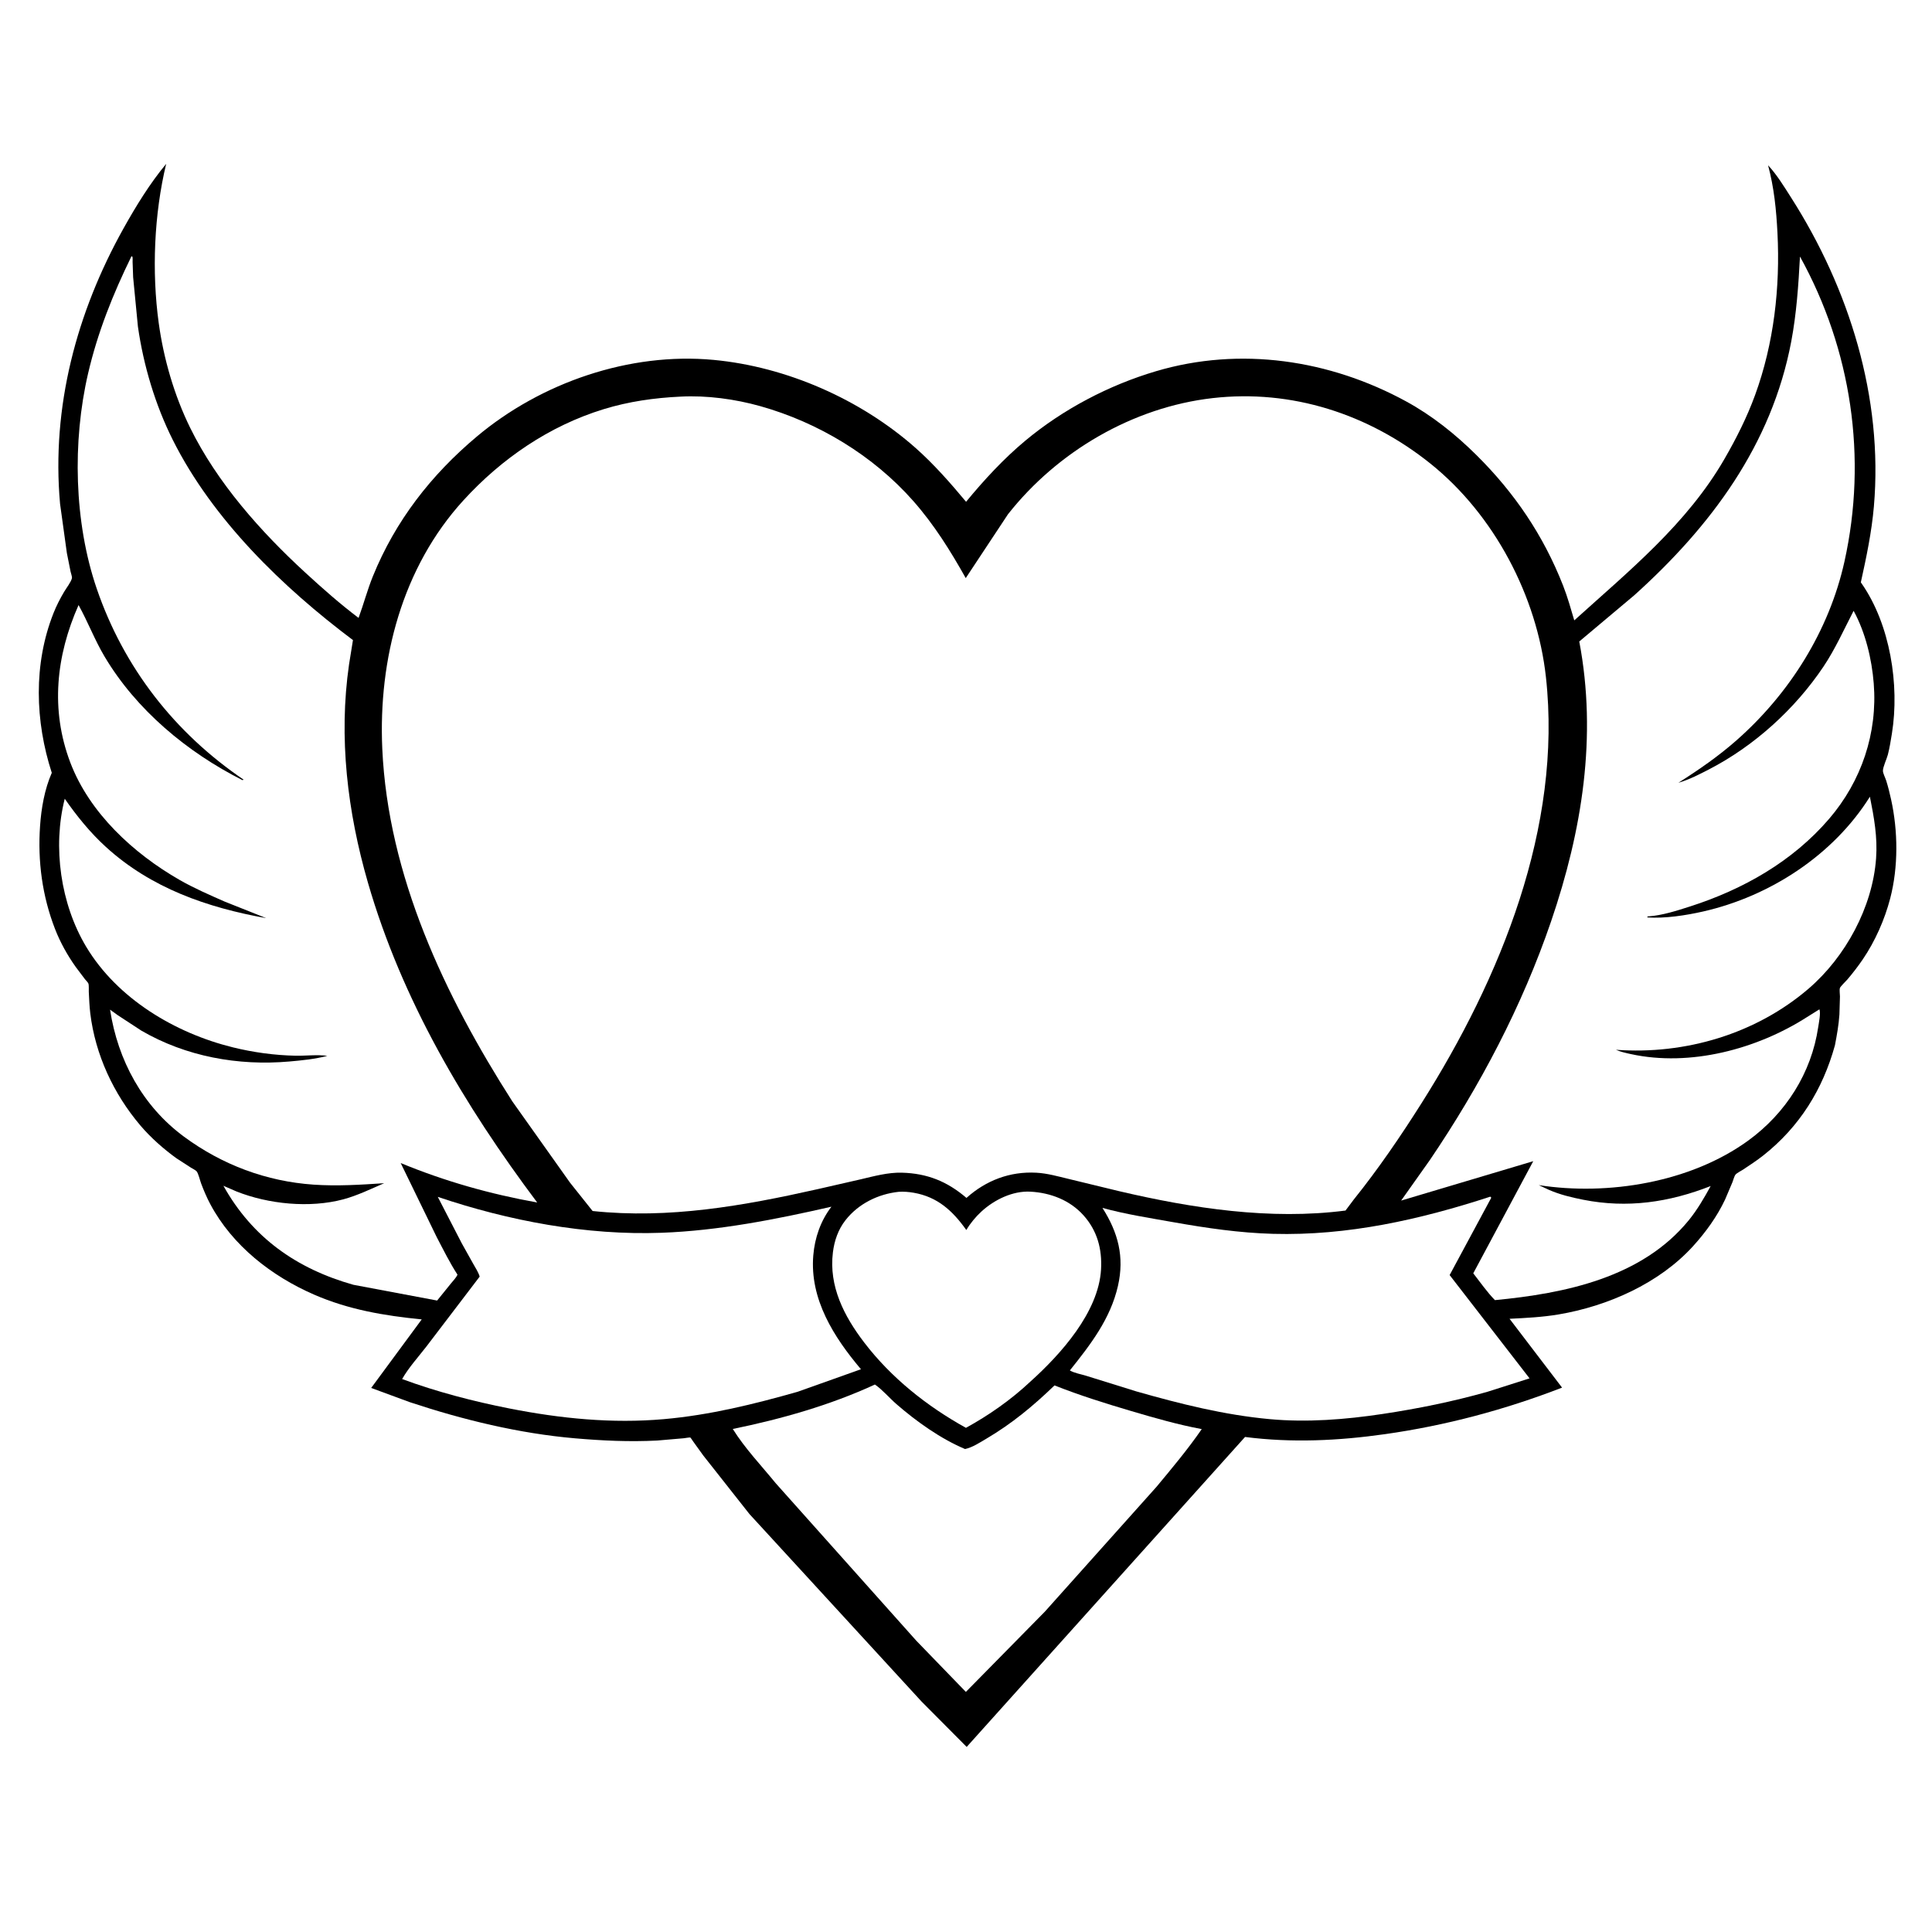
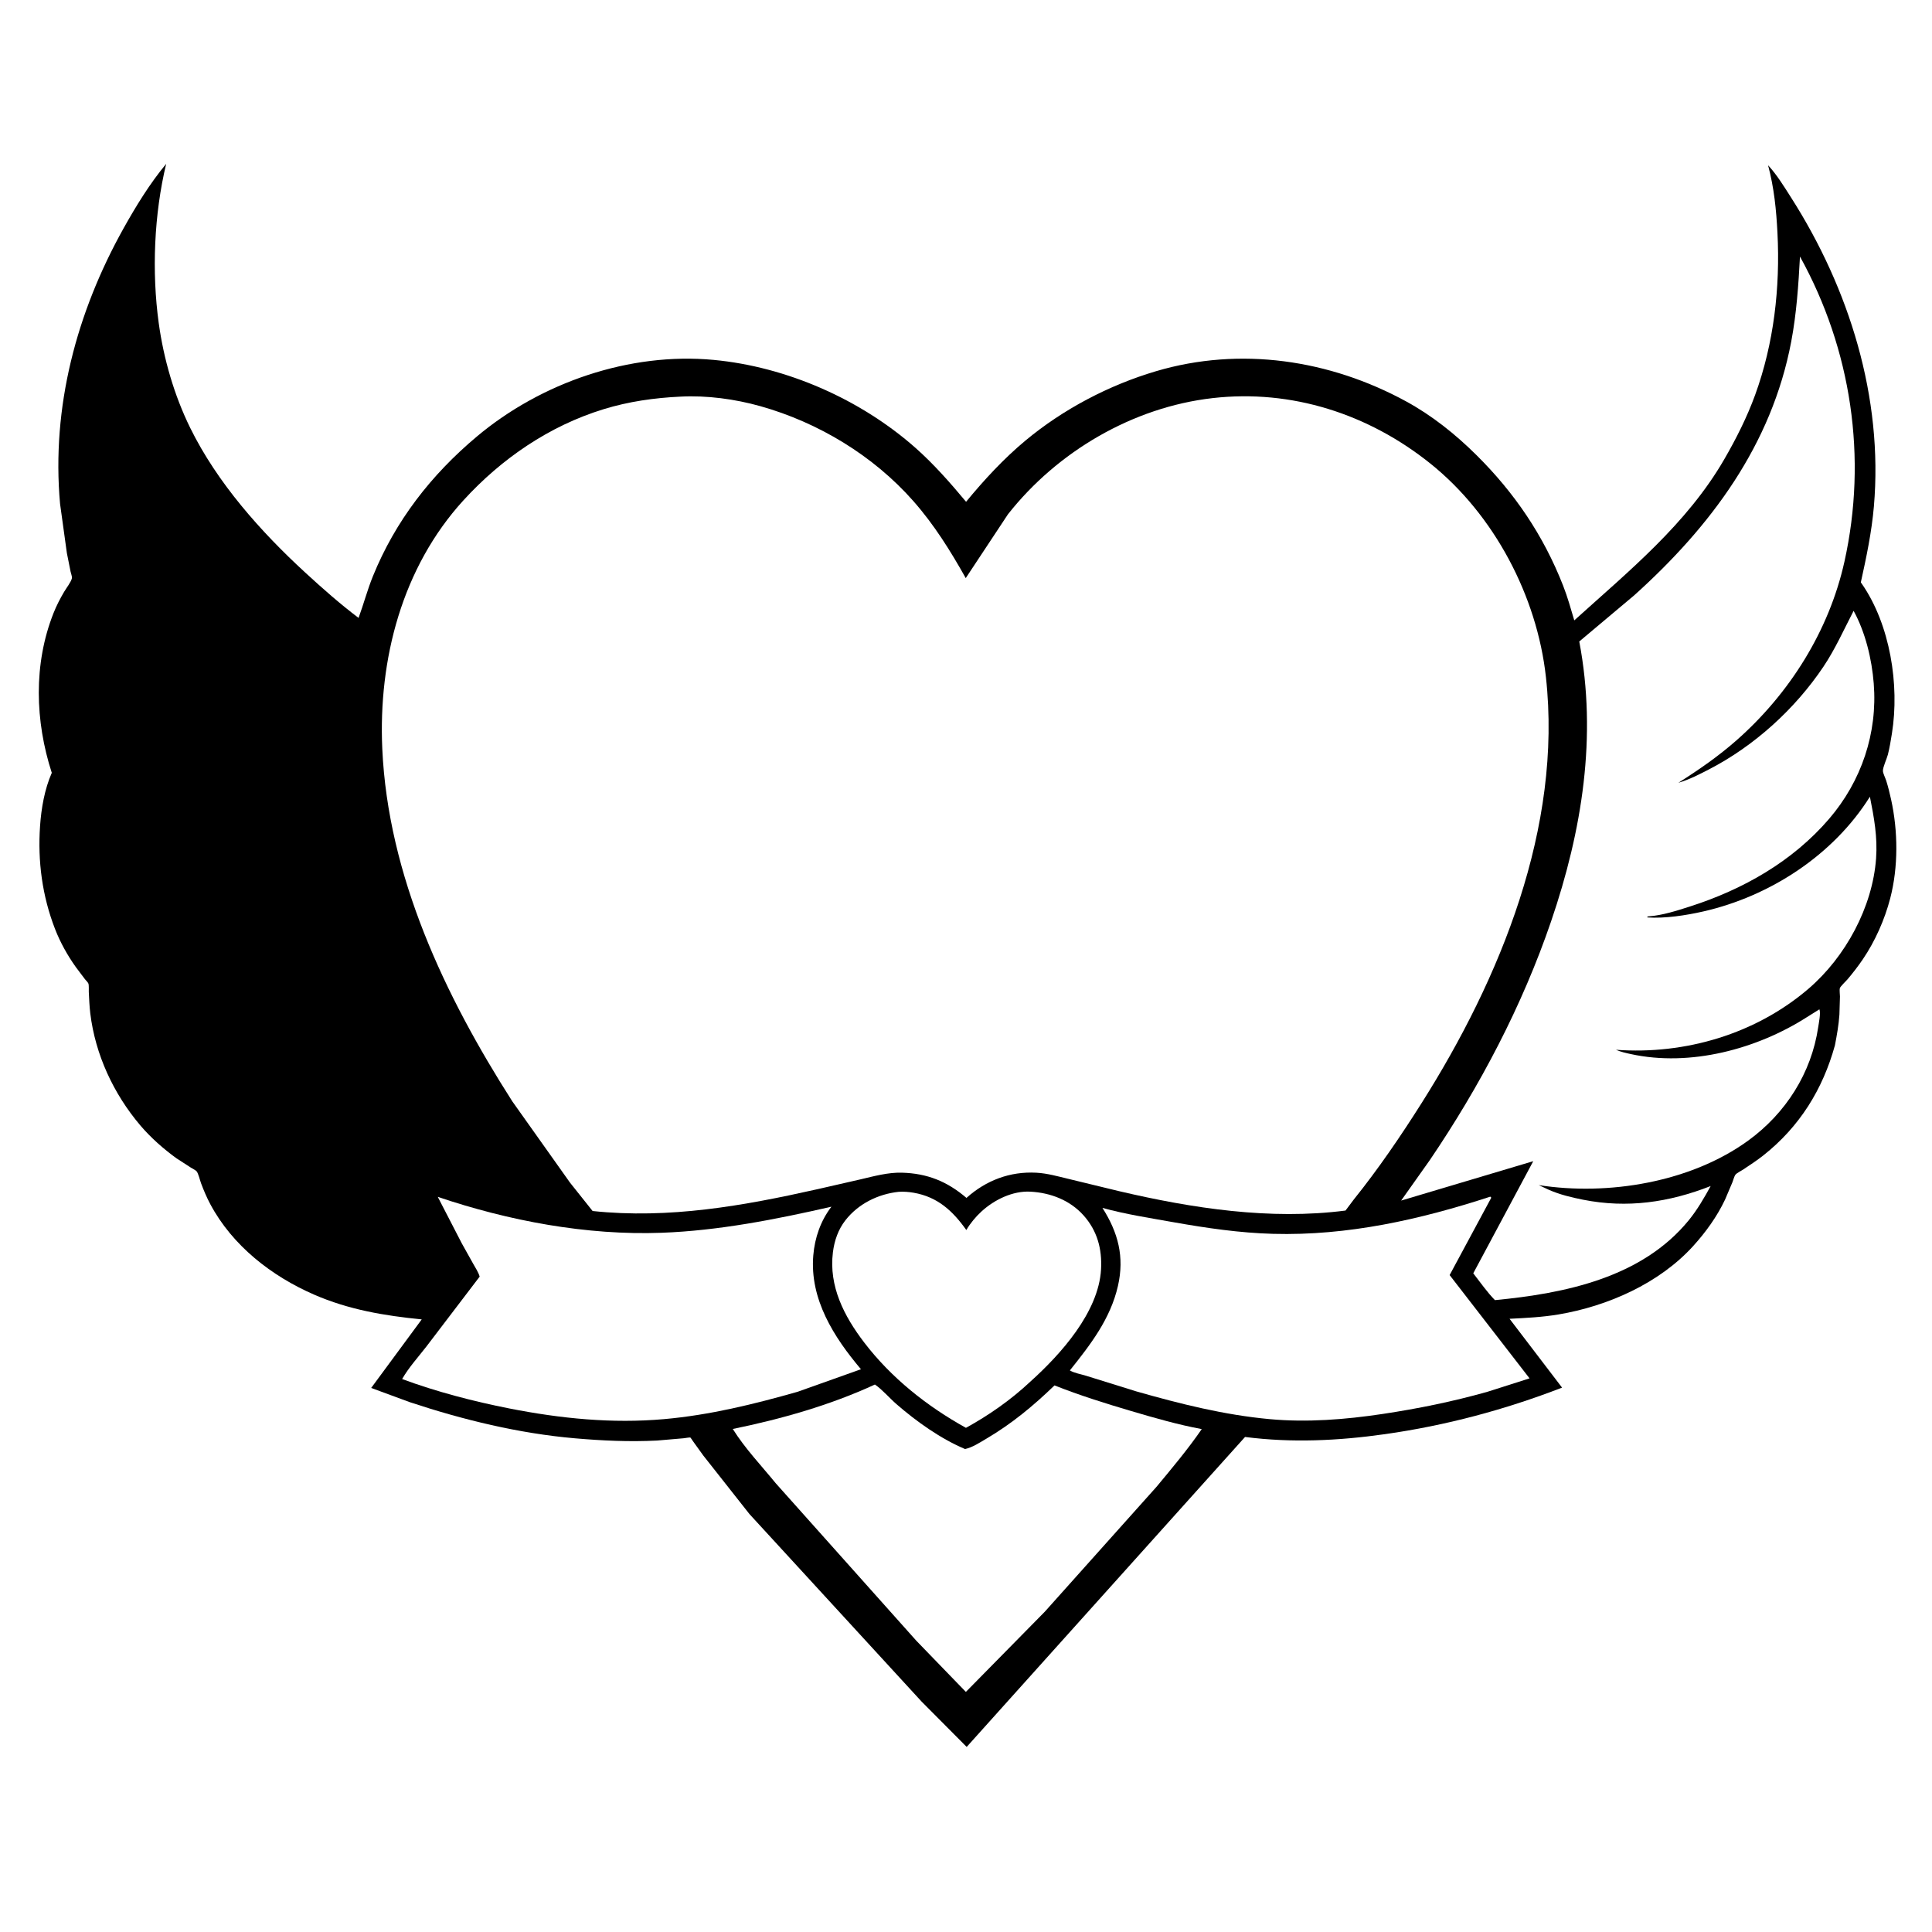
<svg xmlns="http://www.w3.org/2000/svg" version="1.1" style="display: block;" viewBox="0 0 2048 2048" width="1024" height="1024">
  <path transform="translate(0,0)" fill="rgb(255,255,255)" d="M -0 -0 L 2048 0 L 2048 2048 L -0 2048 L -0 -0 z" />
  <path transform="translate(0,0)" fill="rgb(0,0,0)" d="M 176.161 173.682 C 163.305 227.096 160.79 287.962 168.244 342.358 C 173.442 380.292 184.668 419.04 201.574 453.453 C 230.163 511.647 276.245 563.464 323.698 607.059 C 341.785 623.676 360.496 640.21 380.091 655.01 C 385.474 640.422 389.366 625.442 395.23 610.99 C 419.108 552.139 456.955 503.484 505.397 462.801 C 573.626 405.5 667.323 373.157 756.47 381.506 C 833.923 388.76 912.529 423.425 970.681 474.962 C 990.038 492.118 1007.55 512.073 1024.08 531.914 C 1043.09 508.843 1063.87 486.3 1086.86 467.153 C 1126.96 433.755 1175.45 408.298 1225.45 393.492 C 1314.77 367.044 1409.5 381.306 1490.5 425.471 C 1518.02 440.475 1542.6 460.152 1564.83 482.142 C 1605.39 522.258 1636.06 567.471 1656.93 620.726 C 1661.64 632.733 1665.14 645.26 1668.8 657.621 C 1726.62 605.327 1788.09 555.505 1827.77 486.903 C 1840.39 465.078 1851.86 442.394 1860.5 418.679 C 1880.39 364.103 1887.14 304.838 1884.19 247 C 1882.93 222.376 1880.63 199.081 1874.23 175.177 C 1883.66 185.328 1891.09 197.623 1898.53 209.266 C 1960.28 305.936 1996.35 421.412 1986.41 536.753 C 1984.07 563.995 1978.44 590.684 1972.56 617.331 L 1973.7 618.957 C 2003.66 662.324 2013.77 726.08 2005.51 777.559 C 2004.3 785.084 2003.11 792.524 2001.23 799.919 C 2000.09 804.374 1995.83 813.223 1995.98 817.276 C 1996.07 819.78 1998.61 824.847 1999.47 827.55 C 2001.53 834.093 2003.14 840.69 2004.62 847.386 C 2012.02 880.959 2012.38 918.911 2003.71 952.282 C 1997.86 974.789 1987.72 997.689 1974.65 1016.92 C 1969.63 1024.31 1964.07 1031.5 1958.29 1038.31 C 1956.79 1040.07 1950.85 1045.69 1950.34 1047.44 C 1949.76 1049.41 1950.43 1054.15 1950.43 1056.36 L 1949.86 1075.47 C 1949.11 1086.51 1947.18 1097.26 1945.1 1108.1 C 1932.14 1154.94 1907.57 1194.44 1869.2 1224.79 C 1862.32 1230.23 1854.96 1234.99 1847.68 1239.86 C 1845.63 1241.23 1841.12 1243.4 1839.67 1245.2 C 1838.38 1246.79 1837.27 1251.19 1836.45 1253.21 L 1828.69 1271.5 C 1820.16 1289.59 1808.21 1306.12 1794.81 1320.89 C 1758.86 1360.49 1704.28 1384.57 1652.09 1393.37 C 1634.93 1396.26 1617.54 1397.1 1600.19 1397.97 L 1655.86 1470.94 C 1595.22 1494.41 1532.44 1511.17 1468 1520.28 C 1418.65 1527.27 1369.36 1529.63 1319.8 1523.24 L 1024.72 1851.81 L 976.973 1803.79 L 794.5 1605.01 L 745.473 1542.85 L 734.581 1527.73 C 734.243 1527.25 732.141 1523.97 731.844 1523.85 C 731.155 1523.56 725.896 1524.5 724.885 1524.6 L 696.556 1527.04 C 667.108 1528.52 638.77 1527.2 609.44 1524.67 C 550.183 1519.54 490.928 1505.09 434.546 1486.41 L 393.464 1471.28 L 447.053 1398.61 C 407.398 1394.68 369.647 1388.35 332.803 1372.29 C 287.874 1352.72 246.387 1320.44 222.977 1276.57 C 219.176 1269.45 215.984 1261.94 213.155 1254.38 C 212.057 1251.45 210.283 1243.89 208.455 1241.69 C 207.387 1240.4 203.776 1238.65 202.278 1237.69 L 187.119 1227.88 C 173.574 1218.13 159.721 1205.9 148.87 1193.13 C 120.402 1159.61 101.042 1118.07 95.698 1074.23 C 94.776 1066.66 94.522 1058.97 94.121 1051.36 C 94.011 1049.29 94.406 1044.32 93.674 1042.54 C 93.112 1041.17 90.991 1039.2 90.023 1037.95 L 80.5 1025.31 C 71.658 1012.99 63.834 998.938 58.348 984.801 C 44.761 949.789 39.867 913.006 42.467 875.582 C 43.782 856.66 47.243 836.664 54.892 819.219 C 37.163 764.523 35.31 704.009 56.704 649.968 C 59.845 642.033 63.655 634.696 67.971 627.352 C 70.3 623.389 75.408 616.924 76.293 612.723 C 76.543 611.539 75.061 607.105 74.774 605.763 L 70.882 586.231 L 63.674 534.114 C 54.416 431.454 81.129 331.29 130.997 242 C 144.132 218.482 158.889 194.425 176.161 173.682 z" />
  <path transform="translate(0,0)" fill="rgb(255,255,255)" d="M 952.623 1263.38 C 957.933 1263.03 963.379 1263.45 968.62 1264.37 C 993.851 1268.79 1009.83 1283.44 1024.34 1303.88 C 1028.61 1296.68 1034.25 1289.87 1040.42 1284.21 C 1053.99 1271.77 1073.45 1262.21 1092.21 1263.21 C 1113.48 1264.34 1134.08 1272.16 1148.53 1288.27 C 1163.14 1304.56 1168.38 1324.04 1167.15 1345.65 C 1164.56 1390.99 1124.42 1435.63 1092.07 1464.7 C 1071.87 1483.7 1048.19 1500.29 1023.95 1513.56 C 982.793 1490.82 944.744 1460.58 916.1 1423.11 C 894.765 1395.2 878.443 1363.5 882.918 1327.5 C 884.444 1315.22 888.504 1303.34 896.215 1293.5 C 909.964 1275.96 930.823 1265.73 952.623 1263.38 z" />
  <path transform="translate(0,0)" fill="rgb(255,255,255)" d="M 1579.84 1268.5 L 1580.82 1269.62 L 1536.67 1351.63 L 1621.39 1461.12 L 1576.65 1475.38 C 1539.96 1485.73 1503.18 1493.21 1465.51 1498.87 C 1426.07 1504.8 1385.55 1508.01 1345.73 1504.33 C 1297.57 1499.88 1251.01 1488.16 1204.63 1474.96 L 1151.39 1458.39 C 1146.23 1456.75 1138.63 1455.5 1134.11 1452.7 C 1155.98 1425.34 1177.13 1398.03 1185.08 1363.1 C 1192.1 1332.25 1185.27 1306.56 1168.64 1280.43 C 1193.13 1287.18 1219.17 1291.2 1244.23 1295.65 C 1279.03 1301.82 1314.12 1306.95 1349.5 1307.92 C 1428.68 1310.07 1505.04 1292.9 1579.84 1268.5 z" />
  <path transform="translate(0,0)" fill="rgb(255,255,255)" d="M 464.055 1268.73 C 539.397 1294.17 621.627 1309.71 701.354 1306.79 C 761.726 1304.58 822.56 1292.6 881.337 1279.15 C 869.889 1294.16 863.711 1311.93 862.124 1330.72 C 858.204 1377.16 883.928 1417.49 912.655 1451.45 L 845.497 1475.35 C 798.913 1488.58 752.258 1500.06 703.882 1504.34 C 648.797 1509.22 594.089 1503.7 540 1493.04 C 501.829 1485.51 462.761 1475.35 426.267 1461.84 C 433.222 1449.64 443.471 1438.41 452.064 1427.3 L 508.466 1353.26 C 507.1 1348.55 503.998 1343.93 501.609 1339.66 L 489.57 1318.12 L 464.055 1268.73 z" />
  <path transform="translate(0,0)" fill="rgb(255,255,255)" d="M 927.458 1467.65 C 935.239 1472.99 942.967 1482.08 950.284 1488.44 C 971.469 1506.85 997.035 1525.09 1023 1536.04 C 1030.89 1534.33 1038.63 1529.16 1045.52 1525.11 C 1072.53 1509.22 1095.31 1490.31 1117.83 1468.59 C 1144.42 1479.13 1172.06 1487.78 1199.49 1495.87 C 1224.04 1503.12 1248.72 1510.2 1273.9 1514.92 C 1259.19 1536.3 1242.54 1556.11 1225.98 1576.05 L 1107.51 1708.5 L 1023.86 1793.49 L 971.285 1739.18 L 822.396 1572.4 C 807.122 1553.68 789.568 1535.27 776.783 1514.77 C 828.089 1504.25 879.825 1489.65 927.458 1467.65 z" />
-   <path transform="translate(0,0)" fill="rgb(255,255,255)" d="M 139.439 271.5 C 139.772 271.81 140.264 272.009 140.436 272.429 C 140.766 273.238 140.53 276.522 140.557 277.557 L 141.141 294 L 146.191 346.113 C 152.076 387.293 164.556 429.254 183.244 466.496 C 225.545 550.796 299.466 622.463 374.146 678.523 L 370.009 704.253 C 358.773 781.853 368.347 860.69 390.011 935.593 C 426.043 1060.17 492.11 1171.54 569.441 1274.69 C 519.441 1265.72 471.692 1252.25 424.75 1232.87 L 462.906 1311.32 C 469.942 1324.73 476.723 1338.5 484.96 1351.22 C 483.408 1354.63 480.329 1357.66 477.963 1360.6 L 463.38 1378.63 L 374.599 1361.93 C 314.367 1344.92 267.518 1311.91 236.83 1256.98 L 250.58 1262.95 C 284.591 1276.48 328.242 1280.86 363.913 1271.35 C 378.463 1267.47 393.427 1260.24 407.239 1254.24 C 382.401 1255.9 357.354 1257.49 332.473 1255.78 C 282.297 1252.33 235.488 1234.76 194.995 1204.9 C 151.198 1172.6 124.82 1123.83 116.665 1070.28 L 124.923 1076.22 L 149.828 1092.5 C 197.164 1120.01 252.424 1130 306.623 1125.24 C 319.991 1124.06 333.967 1122.69 346.969 1119.26 C 336.553 1117.73 324.167 1119.3 313.489 1119.1 C 291.172 1118.68 268.433 1115.56 246.768 1110.21 C 185.49 1095.1 124.258 1058.58 91.301 1003.49 C 64.251 958.272 55.608 897.874 68.638 846.708 C 81.493 865.16 95.553 882.563 112.203 897.743 C 160.219 941.521 219.509 962.009 282.311 973.302 L 238 955.657 C 221.982 948.587 205.595 941.48 190.396 932.77 C 141.597 904.803 94.85 861.87 74.5 808.234 C 53.305 752.37 59.435 695.165 83.273 641.388 C 93.156 659.137 100.284 678.185 110.756 695.824 C 144.45 752.576 198.511 797.455 257 826.959 L 258.286 826.5 C 185.192 776.912 131.203 707.703 102.54 623.997 C 78.466 553.694 76.593 468.135 93.367 395.903 C 103.499 352.274 119.793 311.598 139.439 271.5 z" />
  <path transform="translate(0,0)" fill="rgb(255,255,255)" d="M 1908.05 271.958 C 1962.69 370.685 1979.62 485.3 1955.18 595.365 C 1938.88 668.713 1896.97 735.242 1840.83 784.724 C 1821.62 801.657 1800.79 816.045 1779.2 829.728 L 1780.21 829.455 C 1790.94 826.235 1801.42 820.83 1811.36 815.705 C 1859.53 790.881 1902.81 751.61 1932.96 706.638 C 1945.43 688.034 1954.61 667.335 1964.91 647.502 C 1977.47 670.472 1984.18 698.554 1986.24 724.494 C 1990.43 777.096 1973.25 828 1938.94 868 C 1900.21 913.156 1847.68 942.891 1791.53 960.884 C 1777.67 965.327 1762.33 970.307 1747.75 971.369 L 1746.5 971.448 L 1746.17 972.5 C 1764.93 973.809 1787.15 970.355 1805.41 966.21 C 1876.18 950.151 1943.46 906.421 1982.18 844.544 C 1986.58 866.661 1990.37 887.303 1988.72 910 C 1984.96 961.629 1956.31 1014.4 1917.22 1047.98 C 1861.2 1096.11 1786.17 1118.19 1712.97 1112.82 C 1718 1115.04 1723.56 1116.24 1728.92 1117.4 C 1791.6 1131.03 1862.35 1112.18 1915.49 1078.16 L 1928.65 1069.93 C 1930.25 1073.71 1928 1084.54 1927.36 1088.86 C 1920.16 1137.47 1893.02 1180.04 1853.33 1208.95 C 1792.42 1253.31 1704.67 1267.78 1631.13 1256.27 L 1642.09 1261.36 C 1653.56 1266.37 1665.96 1269.33 1678.19 1271.76 C 1724.98 1281.04 1769.2 1274.59 1813.38 1257.26 C 1806.56 1269.73 1799.15 1282.5 1790.16 1293.51 C 1740.46 1354.42 1658.87 1371.11 1584.69 1378.19 C 1576.36 1369.71 1569.08 1359.15 1561.72 1349.76 L 1625.31 1230.9 L 1485.26 1272.67 L 1515.69 1229.73 C 1568.83 1151.38 1613.63 1066.27 1644.25 976.6 C 1677.07 880.49 1693.22 780.662 1674.09 680 L 1732.49 630.929 C 1813.64 557.827 1878.02 471.721 1898.78 362.094 C 1904.39 332.47 1906.45 302.026 1908.05 271.958 z" />
  <path transform="translate(0,0)" fill="rgb(255,255,255)" d="M 721.367 420.437 C 749.119 418.927 779.351 423.054 806.033 430.562 C 867.607 447.888 925.679 482.966 968.108 531.064 C 990.188 556.095 1007.47 583.819 1023.73 612.81 L 1068.5 545.135 C 1120.93 478.561 1200.8 431.711 1285.28 422.027 C 1369.23 412.402 1450.71 438.845 1516.29 491.41 C 1583.88 545.583 1629.31 631.938 1638.75 717.737 C 1656.26 876.834 1590.53 1037.11 1507.02 1169.22 C 1484.76 1204.43 1461.1 1239.14 1435 1271.63 L 1426.29 1283.23 C 1346.69 1293.56 1263.95 1280.88 1186.42 1262.71 L 1132.93 1249.74 C 1121.58 1247.03 1110.35 1243.78 1098.63 1243.13 C 1070.58 1241.57 1045.17 1251.3 1024.48 1269.84 C 1004.15 1252.37 982.927 1243.81 955.964 1243.09 C 941.309 1242.7 926.519 1246.8 912.341 1250.13 L 866.73 1260.55 C 787.92 1278.26 709.172 1292.33 628.183 1283.72 L 604.296 1253.73 L 543.071 1167.48 C 471.519 1055.6 411.316 928.485 405.235 793.672 C 400.96 698.886 426.272 601.565 491.298 530.338 C 531.661 486.127 582.288 451.446 639.85 433.765 C 666.447 425.595 693.666 421.74 721.367 420.437 z" />
</svg>